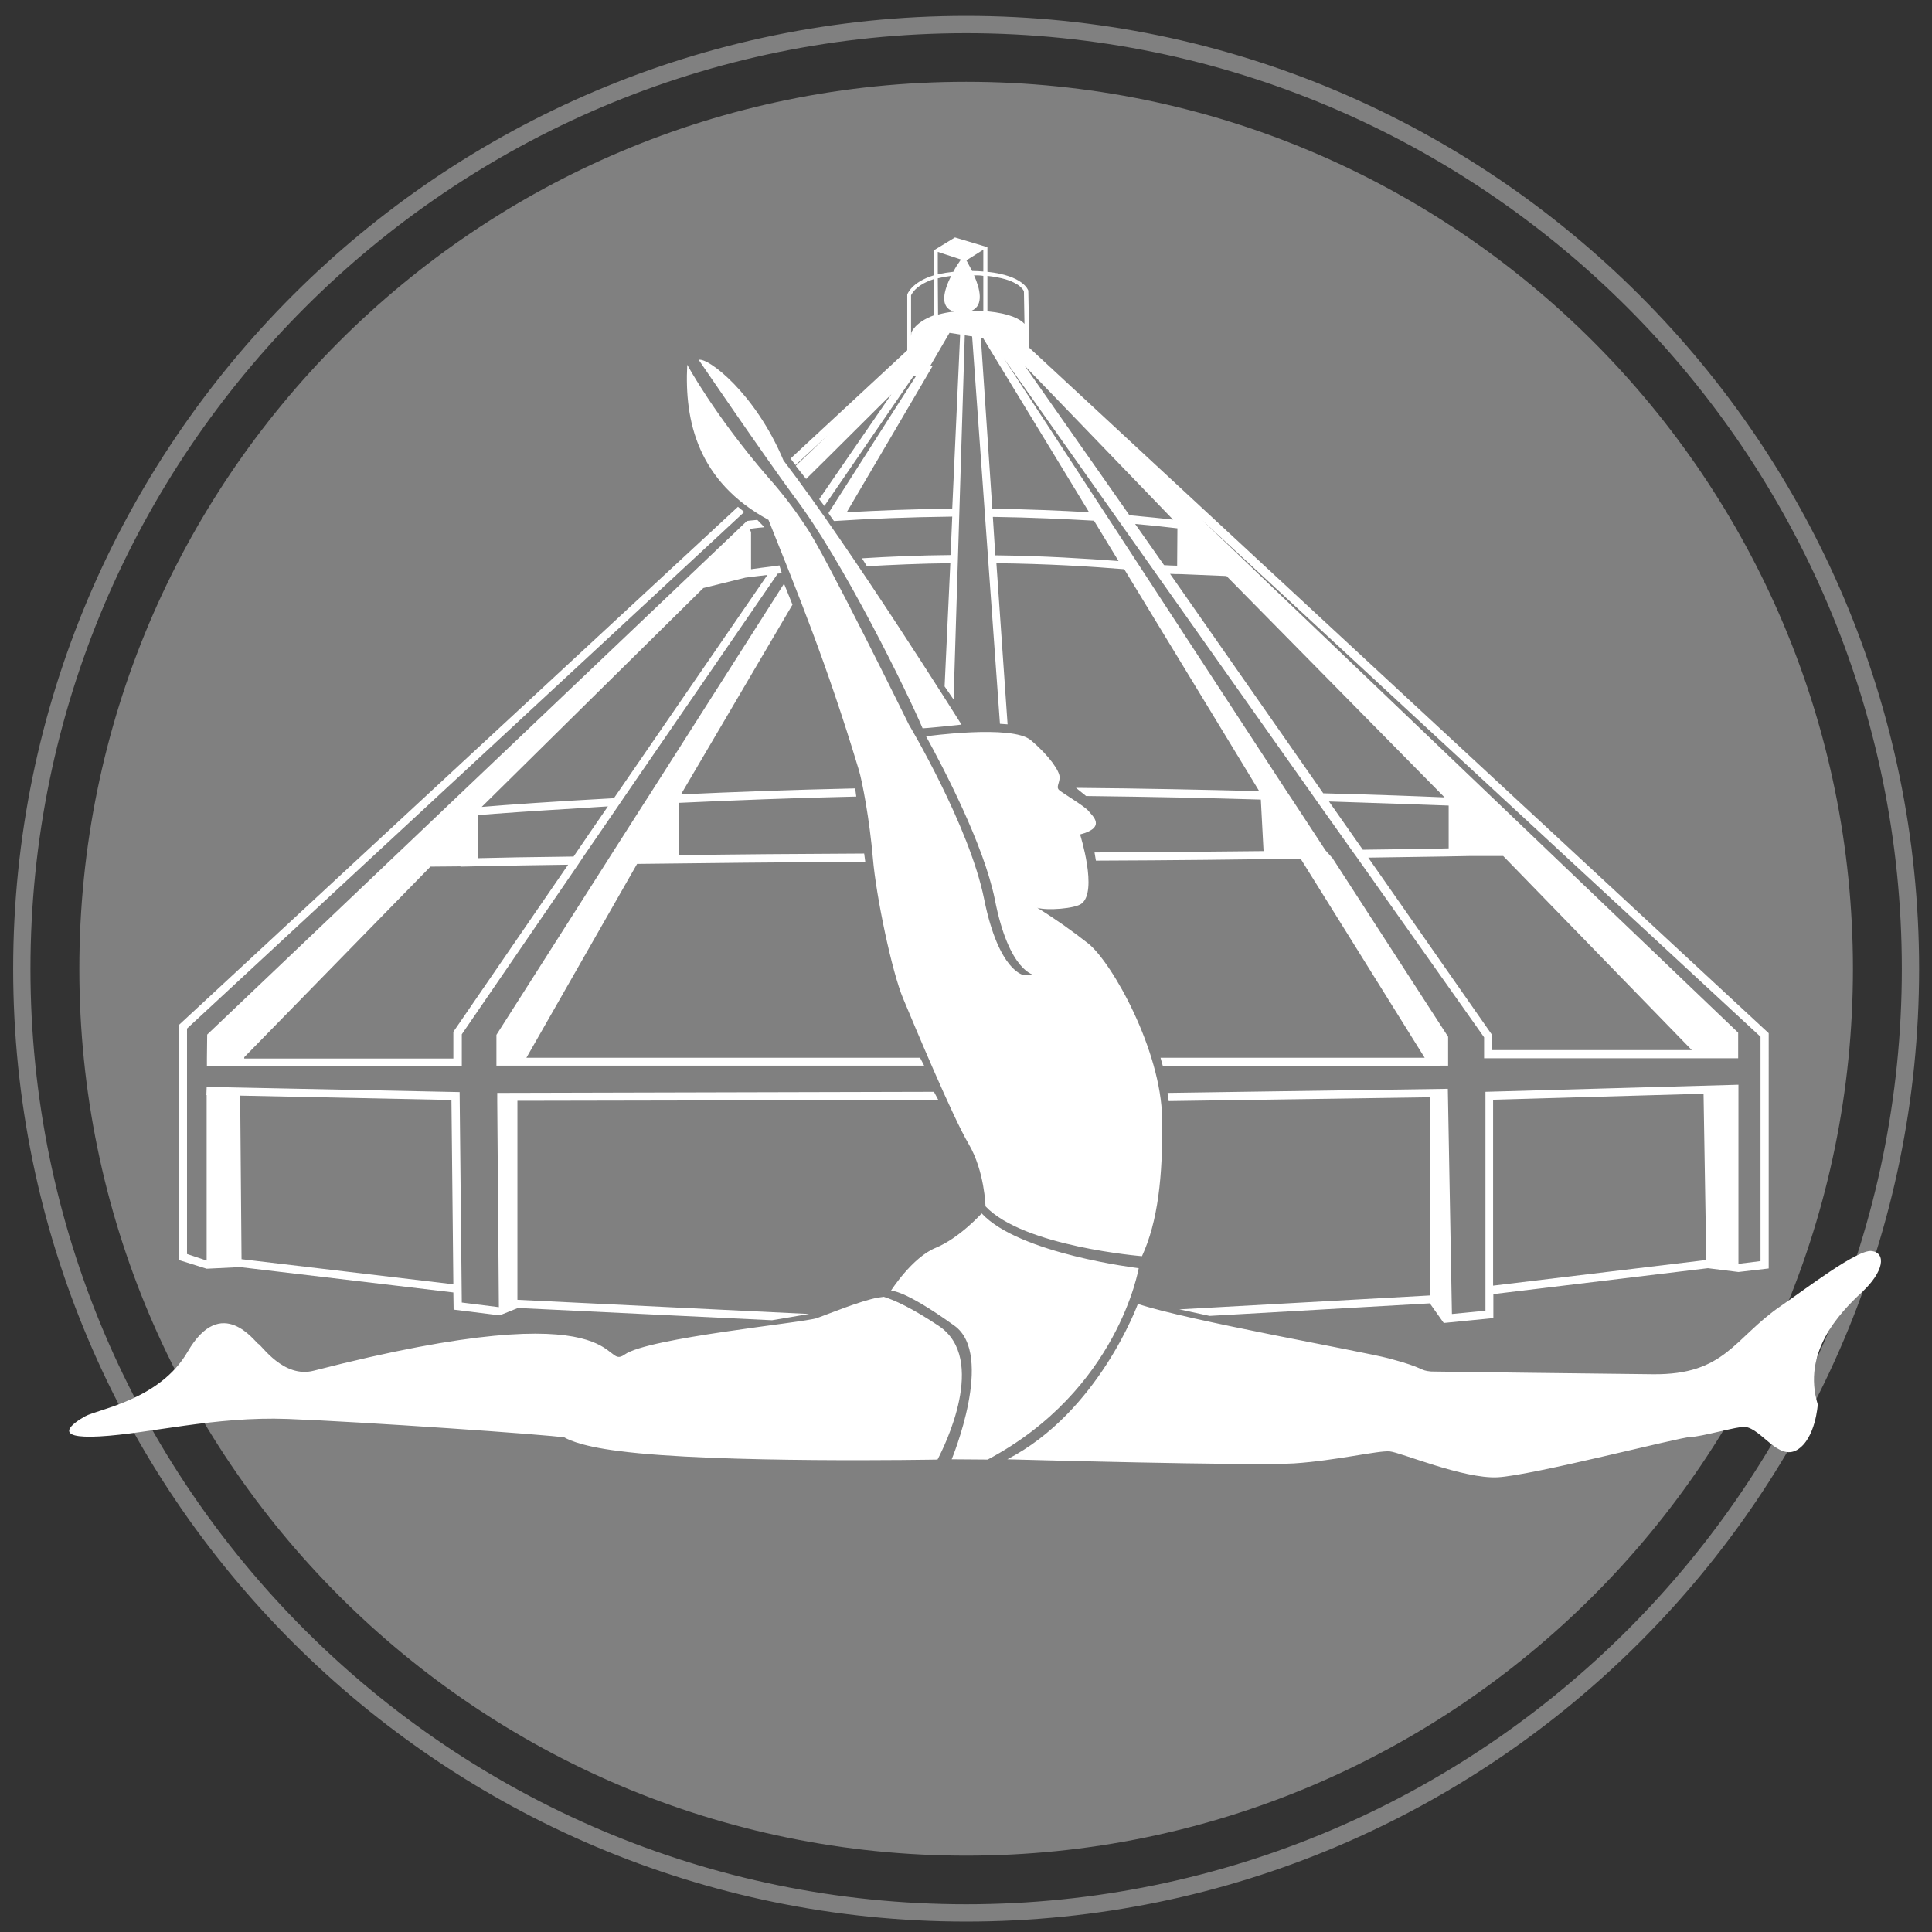
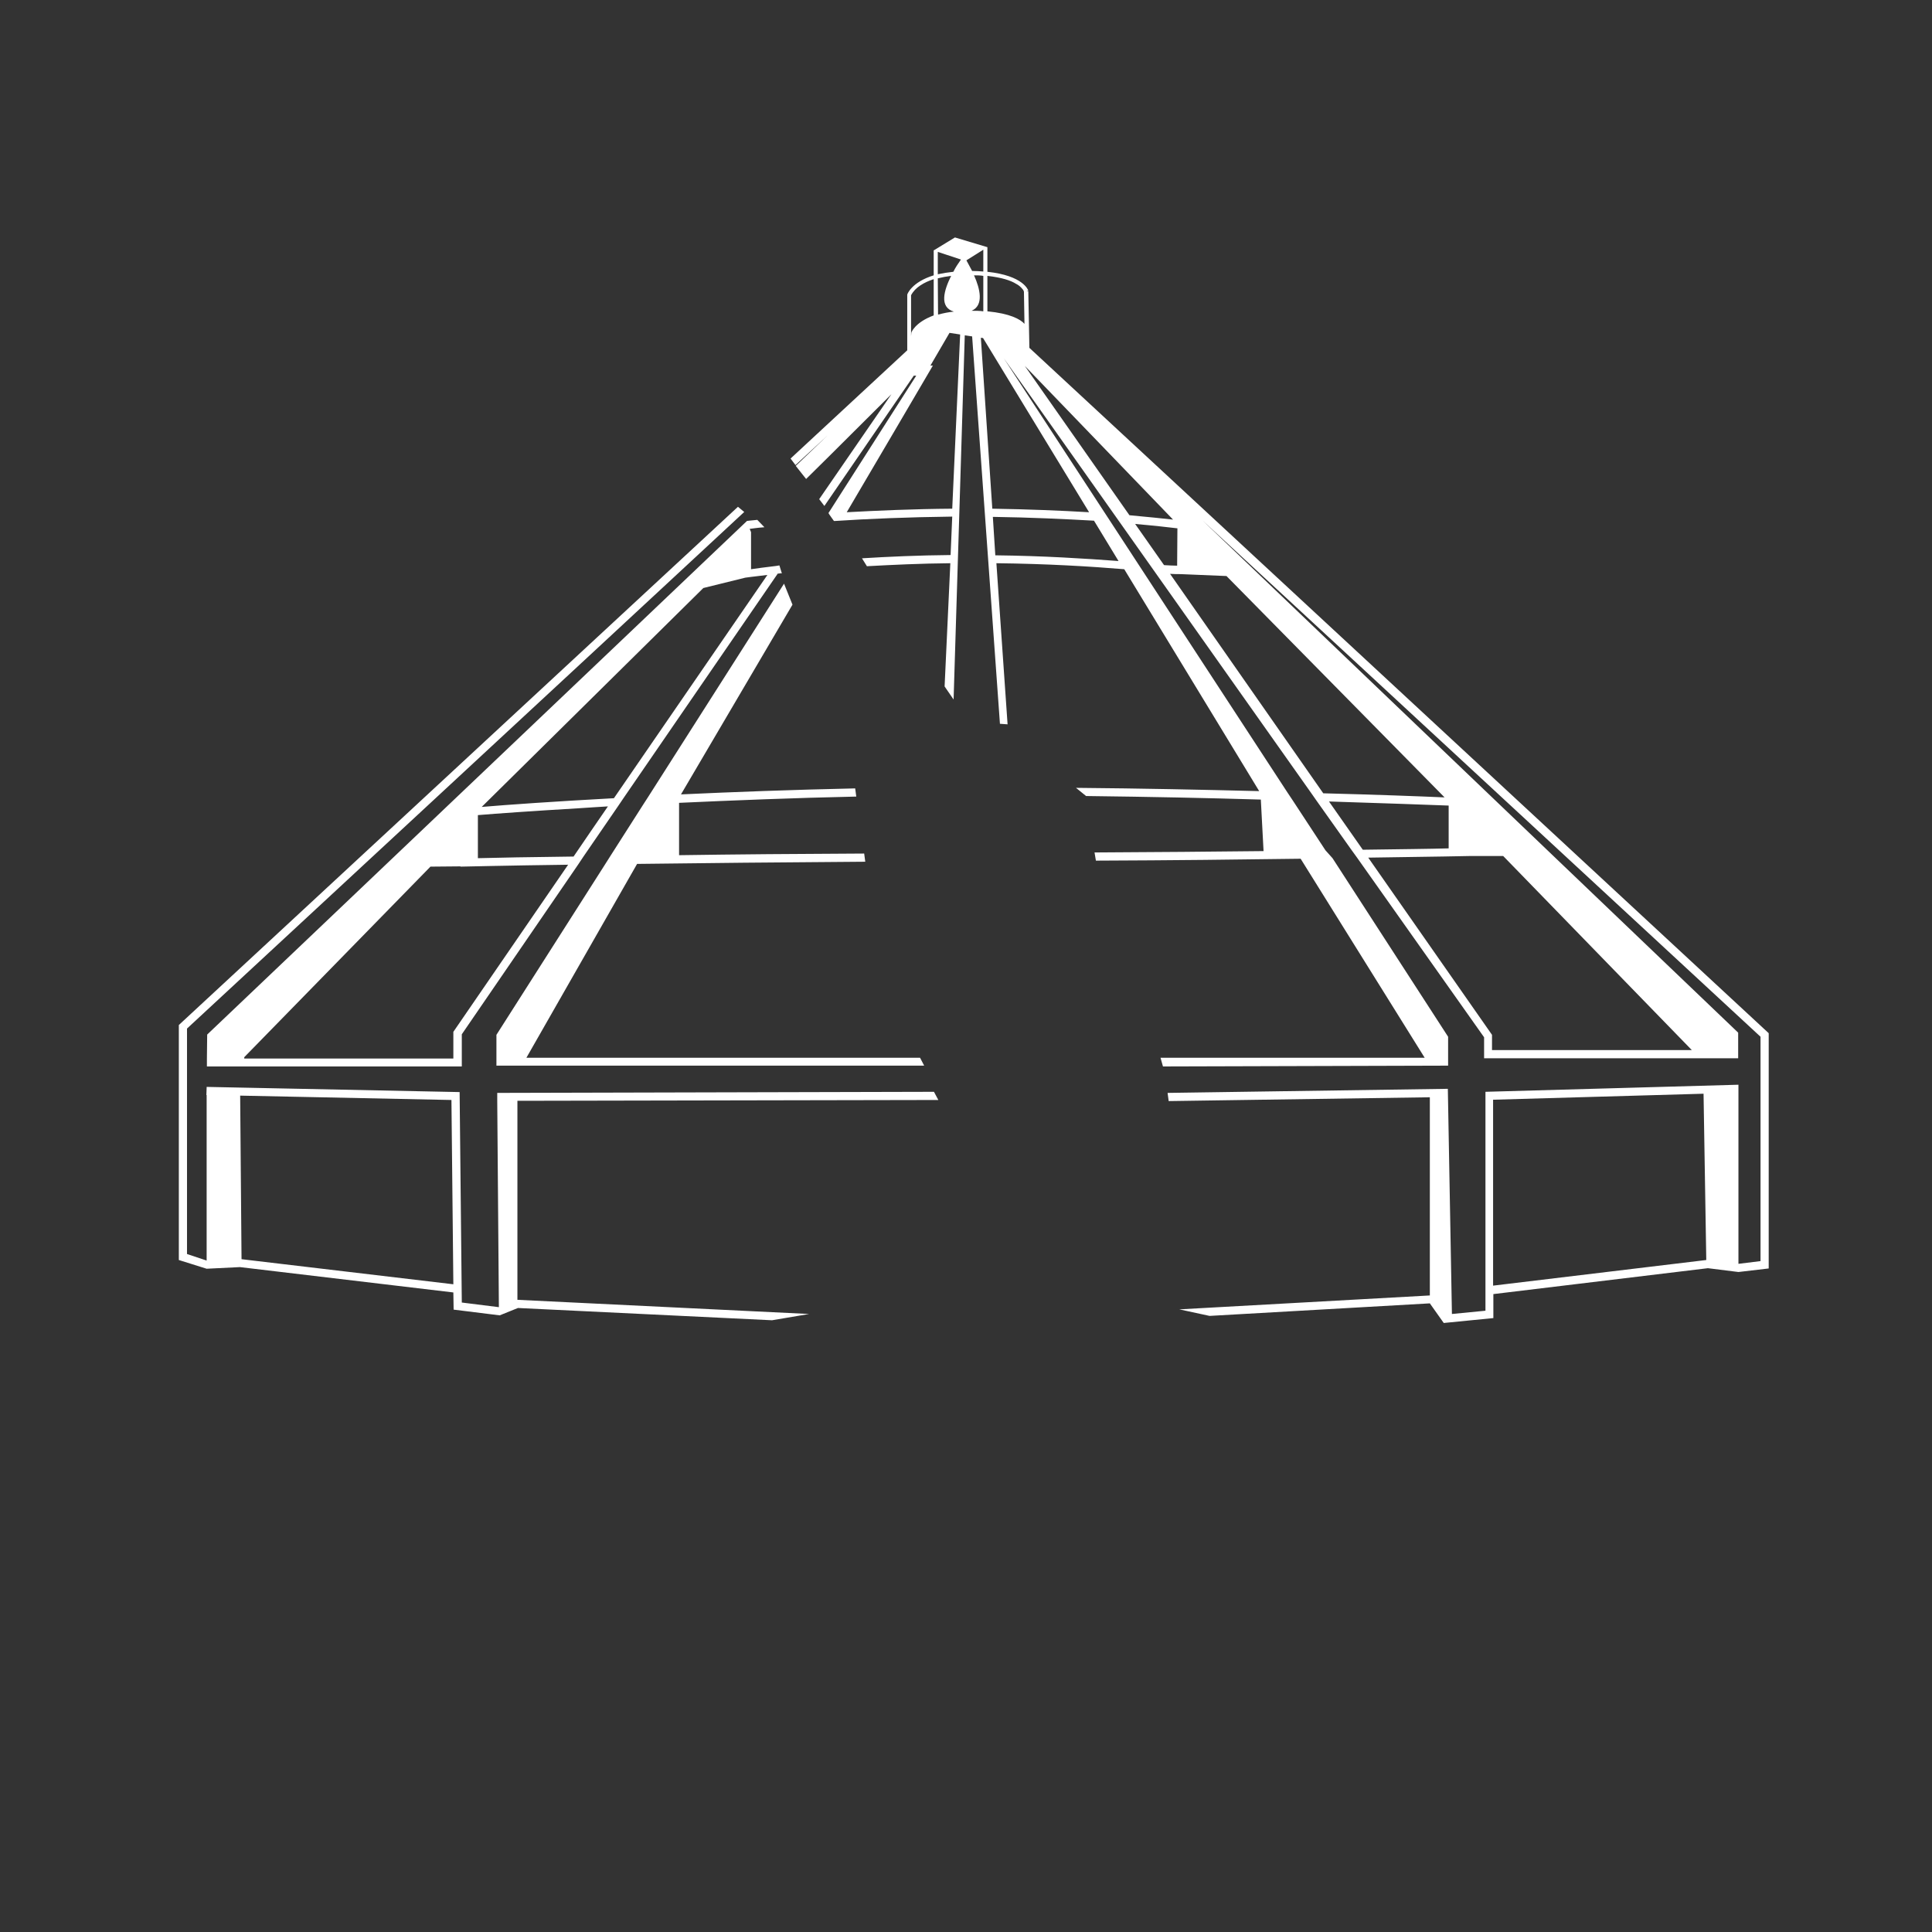
<svg xmlns="http://www.w3.org/2000/svg" version="1.1" id="Ebene_1" x="0px" y="0px" viewBox="0 0 708.7 708.7" style="enable-background:new 0 0 708.7 708.7;" xml:space="preserve">
  <rect x="0" y="0" width="708.7" height="708.7" fill="#333333" stroke="none" />
  <style type="text/css">
	.st0{fill:#808080;}
	.st1{fill:none;stroke:#808080;stroke-width:6.34;}
	.st2{fill:#FFFFFF;}
</style>
-   <path class="st0" d="M679.7,355.4c0,179.6-145.7,325.3-325.3,325.3S29.1,535,29.1,355.4S174.7,30,354.4,30S679.7,175.7,679.7,355.4z  " />
-   <path class="st1" d="M354.4,701.7C163.4,701.7,8,546.3,8,355.4S163.4,9,354.4,9s346.4,155.4,346.4,346.4S545.4,701.7,354.4,701.7z" />
-   <path class="st2" d="M281.9,190.7c10.5,26.4,21.2,52.1,33.1,91.6c1.3,4.2,4,18.5,5.2,32.6s7,41.7,11.1,51.4c4,9.6,18.1,43.3,24,53.3  s6.2,22.9,6.2,22.9c13.9,14.8,57.4,18.3,57.4,18.3c5.8-12.6,7.7-29.1,7.4-50.5c-0.4-25-18.2-57-27.1-64.2c-6-4.7-12.2-9.1-18.7-13.1  c3.6,1.1,13.9,0.3,16.2-1.5c6.1-4.5-0.5-25.4-0.5-25.4c9.9-2.6,4.4-6.9,3.1-8.6s-9.6-6.6-10.8-7.7s0.2-2.5,0.2-4.7  s-3.7-7.8-10.6-13.6s-38.4-1.4-38.4-1.4c6.5,11.8,21.1,39.7,25.2,59.7c5.2,26.9,14.6,27.9,14.6,27.9h-3.9c0,0-9.2-1.1-14.6-27.9  s-27.6-64-27.6-64s-31.4-63.8-37.8-72.7c-4.2-6.4-8.9-12.5-14-18.2c-19.6-22.7-29.5-41.1-29.5-41.1  C251,154.7,256.1,176.7,281.9,190.7z M291.2,182c18.1,23.6,42.3,73.4,47.2,85.1c-0.4,0.3,14.3-1.3,14.3-1.3s-40.4-64.4-65.3-96.9  C277,144.1,259.6,131,256.3,132C256.3,132,279.4,165.9,291.2,182L291.2,182z M343.9,535.4c2.5-4.7,18.5-36.9,0.5-49  c-9.9-6.6-16.3-9.5-20.2-10.7c-0.7,0.1-1.5,0.2-2.2,0.3c-6.4,1.2-17.6,5.8-22.3,7.5s-62,7.2-70.6,13.4c-8.7,6.2,3.4-24.3-114,5.9  c-11.1,2.9-19.2-9.4-20.3-9.8s-13.5-18.7-26,2.9c-10.2,17.6-32.8,21-37.5,23.6s-12.8,8.4,5.3,7.4s42.2-7.4,68.9-6.4  s96.2,5.8,101.6,6.8c0,0,4.5,3.1,20.2,5C262.5,536.9,343.9,535.4,343.9,535.4z M362.3,535.4c47.9-25.4,55.4-70.2,55.4-70.2  s-43.8-5.2-57.6-20.1c0,0-8.1,9-16.8,12.6c-8.7,3.5-16.5,15.8-16.5,15.8s4.4-0.8,23.3,12.8c14.9,10.7-1,49-1,49L362.3,535.4z   M666.8,515.2c-5.8-19,7.8-33.4,16.1-41.1s9-14.5,3.7-15.2s-24.6,14.2-33.4,20.2c-17.2,11.8-20.3,25.3-46.9,25  c-18.9-0.2-76.6-0.9-81.3-1c-4.6-0.4-1.9-1.2-15.5-4.8c-10.2-2.7-73.9-13.9-92.1-20c0,0-14.4,39.7-47.9,57c0,0,89.9,2.5,105.2,1.5  s31-4.8,35.1-4.4s27,10.1,39.5,9.5s67.2-14.8,70.9-14.8s17.5-4,19.9-3.7c6.1,0.7,12.2,12.6,19.2,8.4  C666,527.7,666.8,515.2,666.8,515.2z" />
  <path class="st2" d="M287.6,214.1l-49.7,78l-2,3.1l-12,18.8l-1.9,3l-39.9,62.6v9.8l0,0v1.5H339l-1.5-2.9H193.1l40.6-71.1  c24.1-0.3,53.1-0.6,83.7-0.8l-0.4-3c-24.4,0.1-47.3,0.3-67.9,0.6v-19.2c19.7-0.9,41.8-1.8,65-2.3l-0.4-3  c-22.9,0.5-44.4,1.3-63.9,2.2l40.9-69.6L287.6,214.1z M75.9,388.2L75.9,388.2v3h93.5v-3l0,0v-8.8l42.7-62.3l2-3l12.7-18.5l2.1-3.1  l56.4-82.1c0.3,0,0.6,0,0.9-0.1c0.2,0,0.4,0,0.6,0l-0.9-2.9c-0.7,0.1-0.5,0.1-1.2,0.2c-4.1,0.5-7.3,0.9-9.2,1.2v-13.6l-0.5-1.2  c0.9-0.1,2.7-0.4,5.4-0.6l-2.6-2.7c-2.5,0.2-3.8,0.4-3.8,0.4l-198,188.4L75.9,388.2z M258,215.7l15.4-3.8l0,0l0,0c0,0,2.9-0.4,8.1-1  l-56.3,81.9c-22,1.2-39.1,2.4-48.5,3.2L258,215.7z M175.3,299c7.2-0.6,20-1.5,36.8-2.5c3.5-0.2,7.1-0.5,10.9-0.7  c-4.3,6.2-8.5,12.4-12.6,18.4c-15.9,0.2-28.2,0.4-35.1,0.6V299z M89.6,387.8l68.3-69.9l11-0.1v0.1c1.2,0,16.1-0.4,39.5-0.7  c-23.4,34.1-42.1,61.3-42.1,61.3v9.8H89.6V387.8z M394.5,292L394.5,292L394.5,292z M344.2,403.5l-1.6-3l-160.2,0.4v3l0,0l0.6,75.6  l-13.6-1.7l-0.8-77.2l-92.8-1.9v0.3l-0.1,2.7h0.1v60.7l-7.2-2.4v-82.7c0,0,151-139.9,204.4-189.5l-2.3-1.9L65.6,376v86.2l10.2,3.2  l12.2-0.6l78.3,9.3l0.1,6.3l16.9,2.1l6.7-2.7l93.2,4.5l13.6-2.3l-107-5.2v-73L344.2,403.5z M88.6,461.9l-0.5-60l77.5,1.6l0.7,67.6  L88.6,461.9z M377.6,127.6l-0.4-20.8h-0.7l0.7-0.2c-0.1-0.3-1.9-5.5-15-6.9v-9h0.1l-12-3.6l-7.7,4.7h-0.1v0.1l0,0v9.1  c-8.1,2.5-9.7,6.9-9.7,7.1v0.1v20.3l-42.8,39.7l1.8,2.4l11.8-10.9l-11.7,11.2l3.8,4.8c10.7-10.5,23.1-23,31.3-31.1l-26.5,38.5  l1.9,2.5l32.8-47.8h0.9c-5.7,9-20.5,32-32.2,50.4l0.3,0.5l0.7,1l0,0l1,1.4c0.2,0,0.3,0,0.5,0c12-0.8,26.7-1.4,42.9-1.6l-0.6,14.1  c-11.6,0.1-22.9,0.6-32.5,1.2l1.8,2.9c9.2-0.5,19.6-1,30.6-1.1l-2.1,45.2l3.3,4.8l4.1-133.6l2.7,0.4l10.2,142.1l2.8,0.2l-4.1-59.1  c18.6,0.2,34.8,1.2,46.9,2.2l49.5,81.4c-20.2-0.5-43.1-1-67.2-1.2l3.7,3c24.4,0.3,43.8,0.7,64.1,1.3l1,18.9  c-18.6,0.2-39.9,0.4-62,0.5l0.5,3c27.7-0.1,53.4-0.4,75.1-0.7l45.5,73h-96.9l0.9,3.2l104.6-0.3v-10.6l-42.4-65.5l-2.6-2.9l-12-18.3  l-2-3L368.2,131.4l112.7,159.4l2.1,3l12.7,17.9l2.1,2.9l46.6,65.9v7.7h93.2v-9.4l-196.6-188l204.8,189.5v82.3l-8.1,1v-65.7  l-92.8,2.6v80.3l-12.3,1.2l-1.5-82.6l-102.8,1.5l0.4,3l95.8-1.4v72.7l-91.9,5.1l11.1,2.4l80.8-4.6l5.1,7.2l18.2-1.8v-8.8l78.7-9.5  l11.2,1.4l11.1-1.3V379L377.6,127.6z M344,102.1c1.6-0.4,3.2-0.7,4.9-0.9c-2.6,5.2-4.5,11.5,1,13.1c-2,0.2-3.9,0.6-5.8,1.1  L344,102.1z M334.3,122.1l-0.1,1.2v-15c0.8-1.5,2-2.7,3.4-3.6c1.5-1,3.1-1.7,4.9-2.3v13.3C335.5,118.3,334.2,122.1,334.3,122.1  L334.3,122.1z M349.3,186.6c-14.2,0.1-27.5,0.7-38.7,1.3c5.4-9.1,31.6-53.8,31.6-53.8h-0.9l7-12l3.9,0.6L349.3,186.6z M349.7,99.7  c-1.9,0.2-3.8,0.5-5.7,0.9v-8.2l8.5,2.8C351.5,96.6,350.5,98.1,349.7,99.7L349.7,99.7z M360.7,91.6v8c-1.3-0.1-2.6-0.2-4.1-0.2  c-0.8-1.5-1.5-2.8-2.1-3.9L360.7,91.6z M356.4,114c4.6-2,3.1-8.1,0.9-13c1.2,0,2.3,0,3.4,0.2v13C359.4,114,358,114,356.4,114  L356.4,114z M410.3,205.8c-12-0.9-27.5-1.9-45.2-2.1l-0.9-14.1c13.9,0.2,26.5,0.8,37.1,1.4L410.3,205.8z M399.5,187.9  c-10.3-0.6-22.3-1.1-35.5-1.3l-4.2-62.7l0.8,0.1L399.5,187.9z M362.2,114.2v-13c5.3,0.6,8.6,1.7,10.5,2.9c1,0.5,1.8,1.2,2.5,2.1  c0.2,0.2,0.3,0.5,0.4,0.8l0.2,11.8C374.3,117.1,370.5,115,362.2,114.2z M375.9,134.2l54.4,56.4c-3.8-0.4-9.2-1-16-1.6L375.9,134.2z   M416.4,192.2c6.9,0.6,12.1,1.2,15.5,1.6l-0.1,13.7c-1.3,0-3-0.1-4.8-0.2L416.4,192.2z M539.4,314h12l69.2,71.2h-73.3v-5.6l-45.4-65  C525.1,314.3,539.4,314,539.4,314L539.4,314z M531.4,311.2c-6.8,0.2-17.6,0.3-31.5,0.5L487.5,294c19.9,0.6,35.2,1.2,43.9,1.5  L531.4,311.2z M449.9,211.3l80,81.2c-9.3-0.4-24.8-1-44.5-1.5l-56.2-80.5c1.5,0.1,2.8,0.1,3.9,0.1L449.9,211.3z M547.7,471.6v-68.2  l77.2-2.2l1,61L547.7,471.6z" />
</svg>